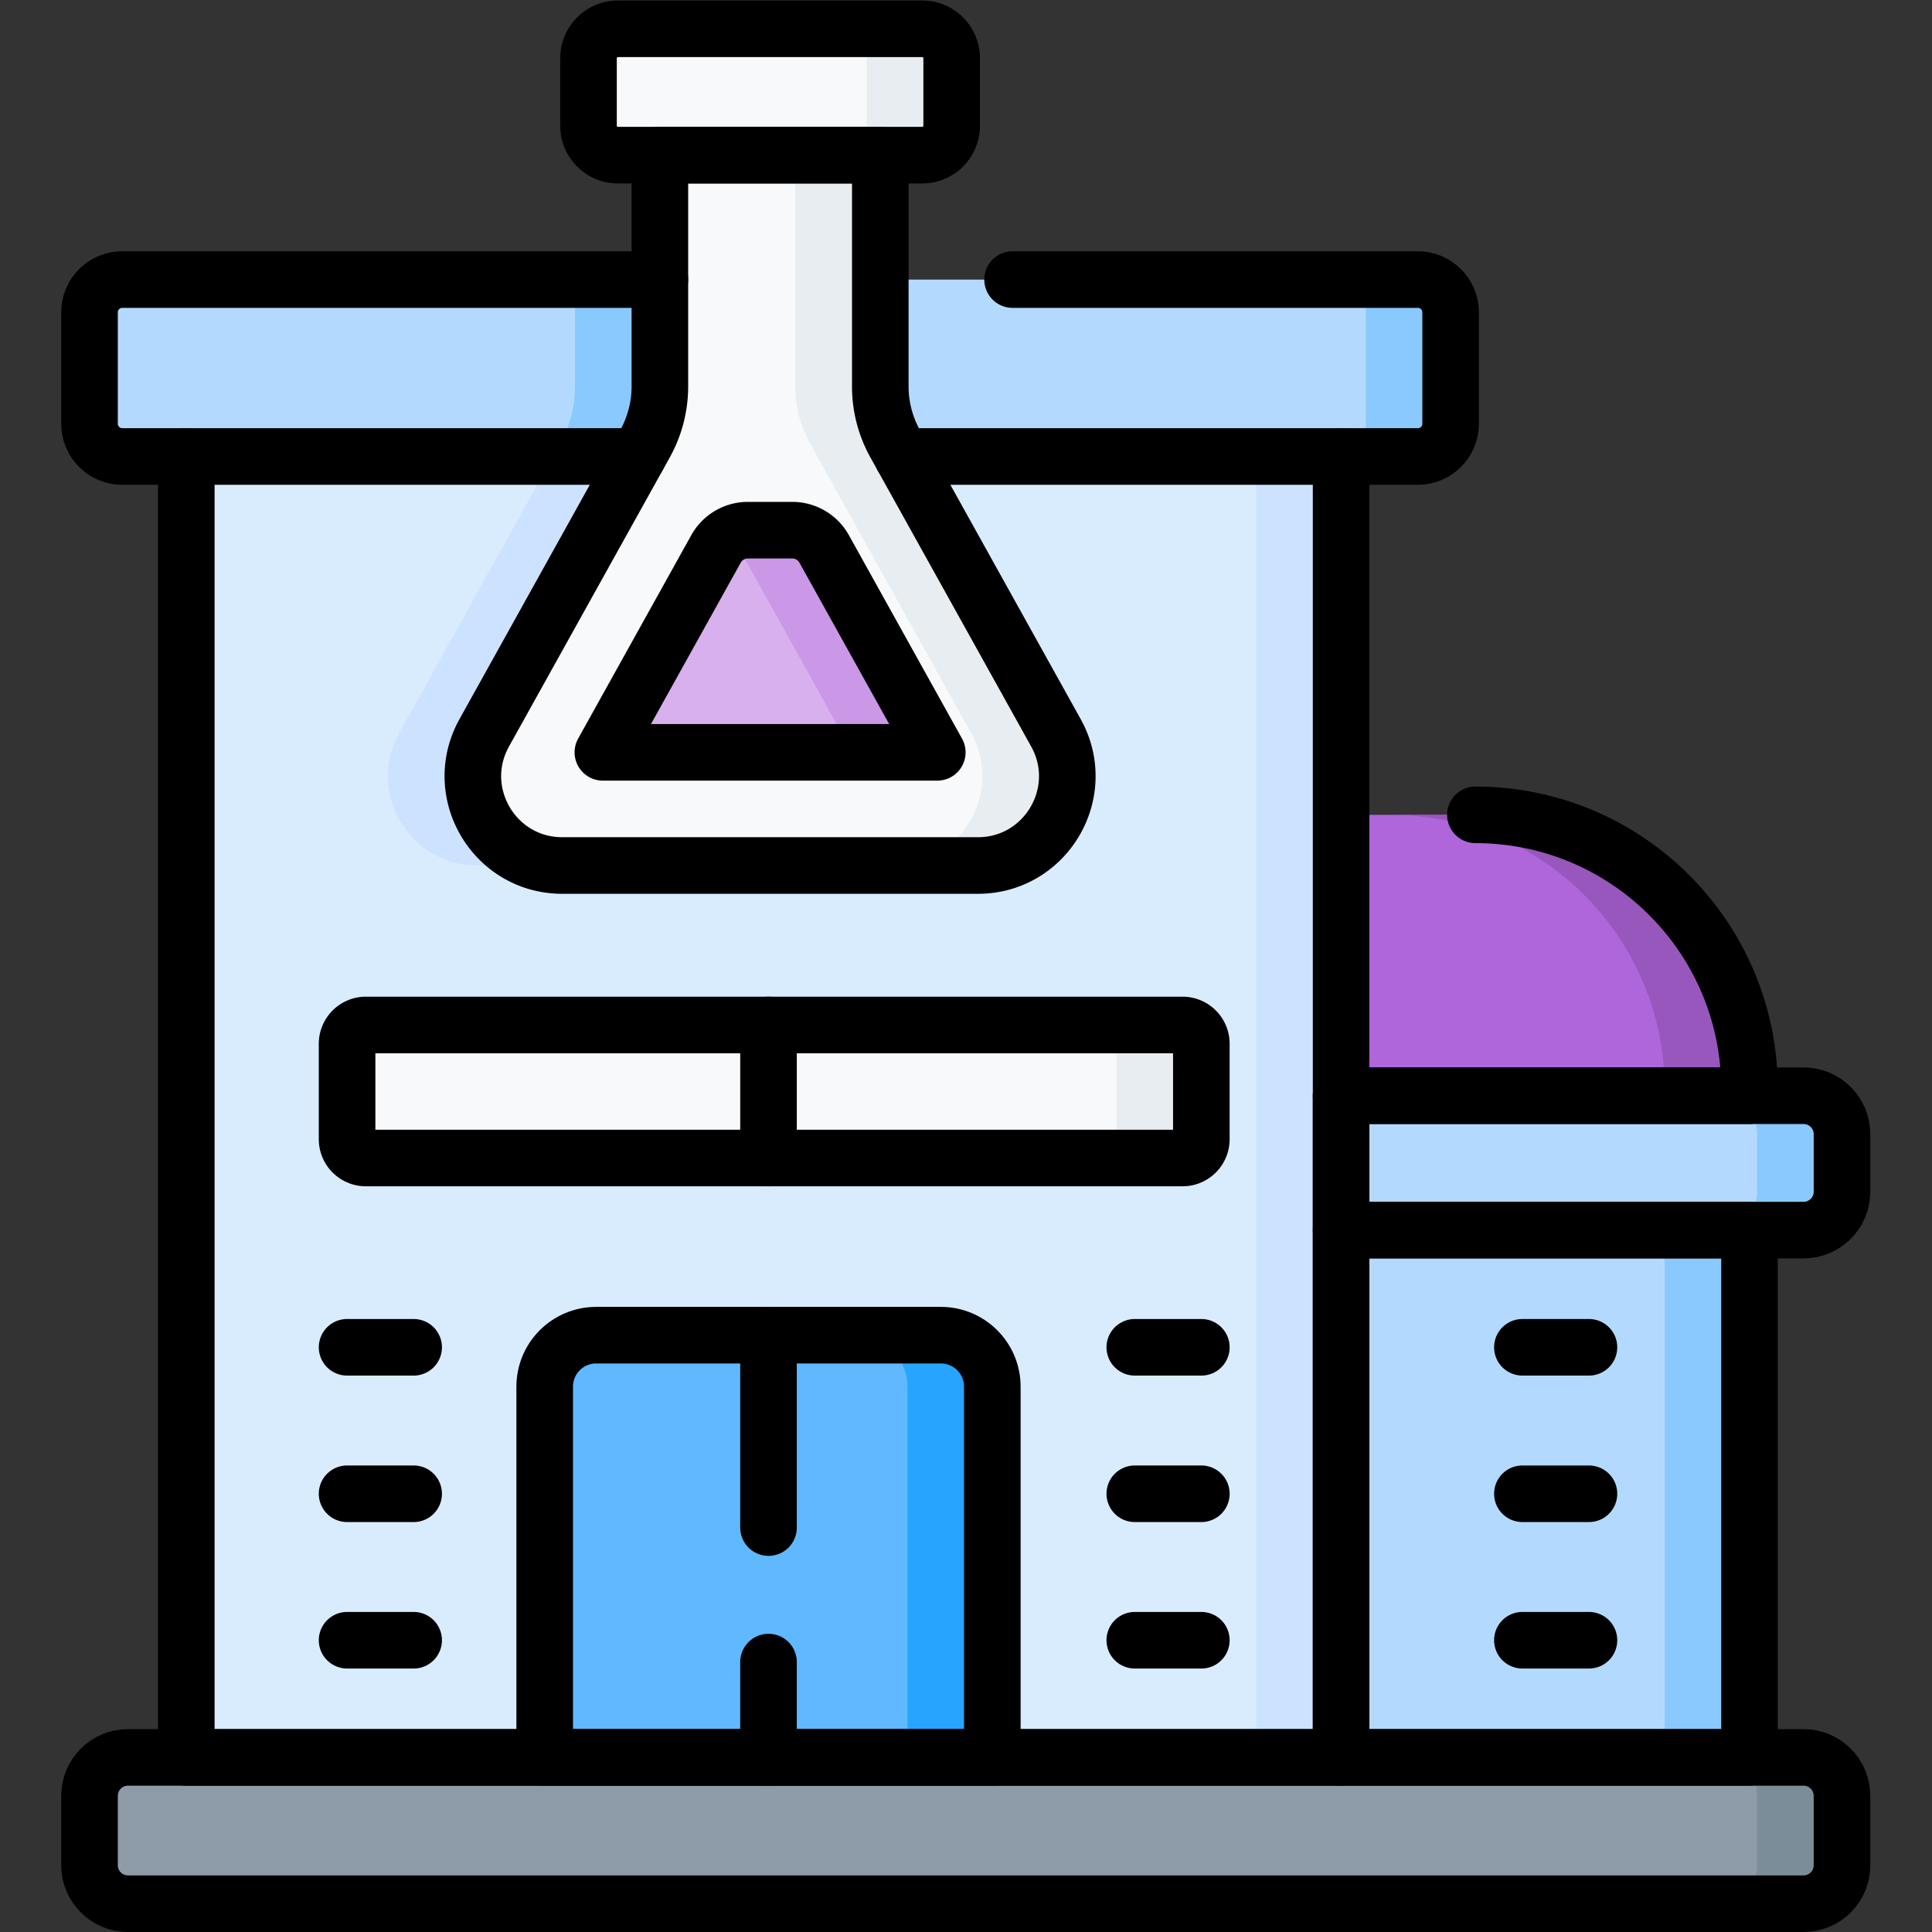
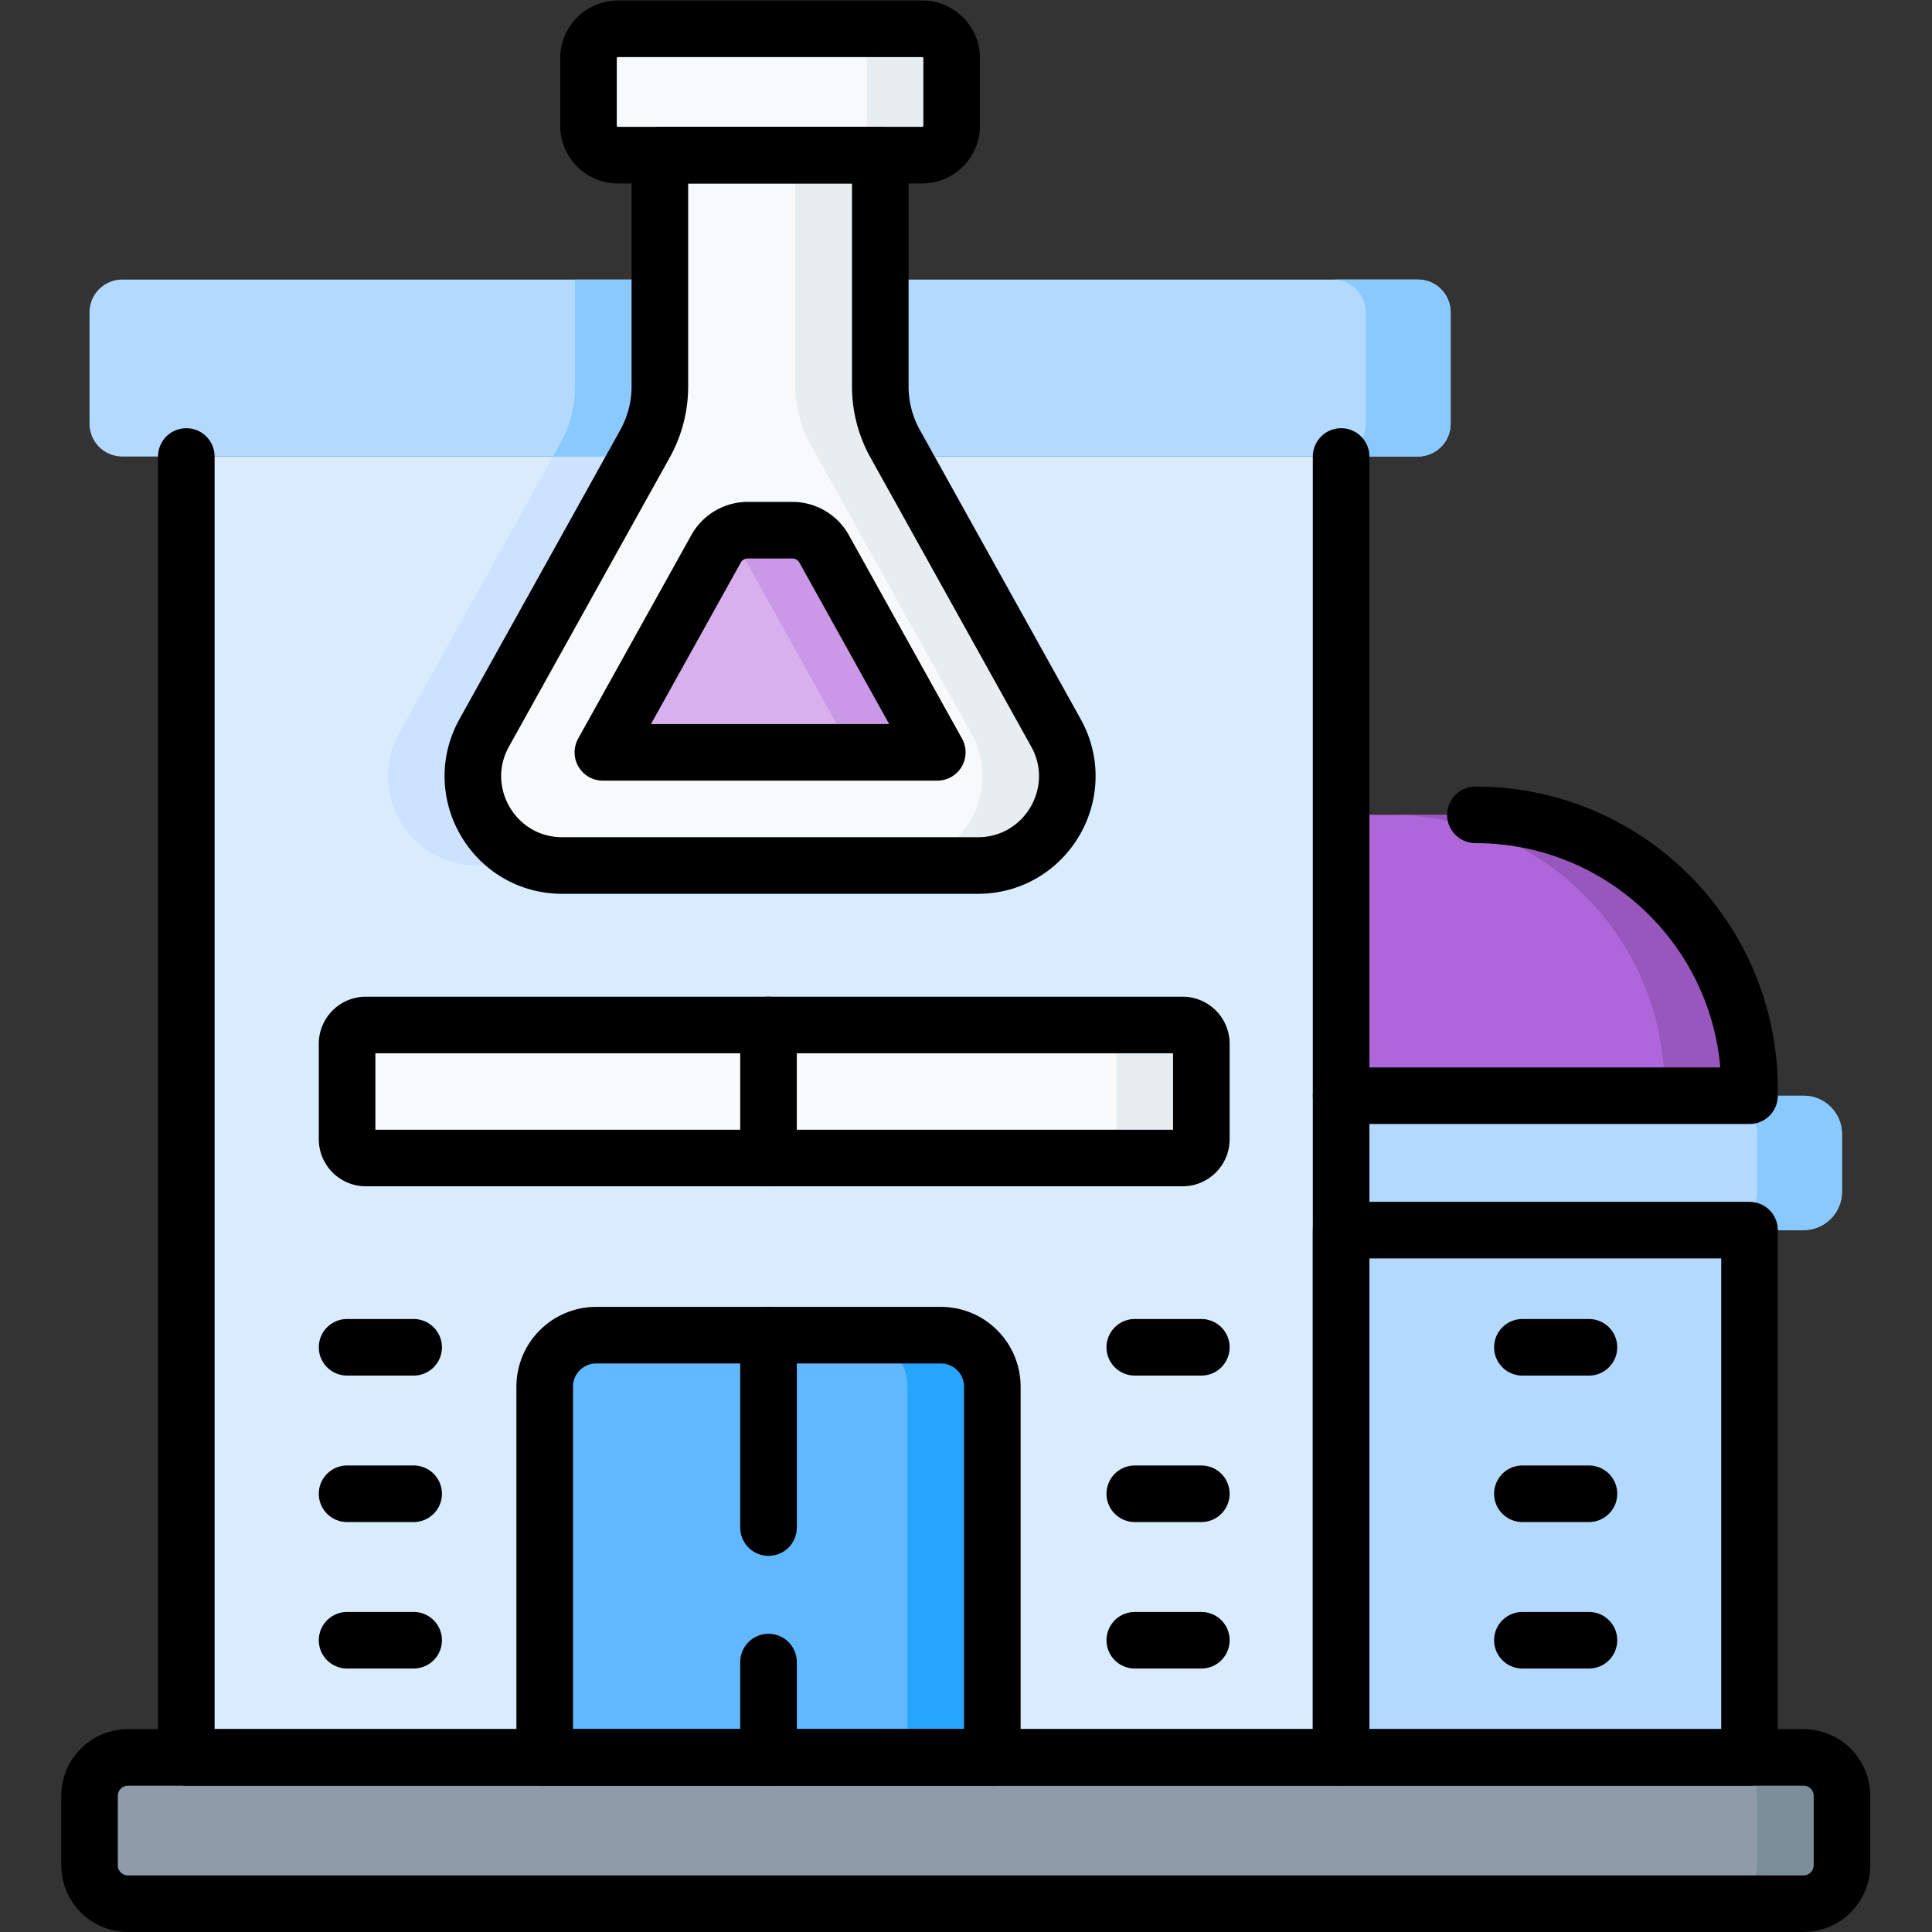
<svg xmlns="http://www.w3.org/2000/svg" version="1.1" width="512" height="512" x="0" y="0" viewBox="0 0 682.667 682.667" style="enable-background:new 0 0 512 512" xml:space="preserve">
  <rect x="0" y="0" width="682.667" height="682.667" fill="#333333" stroke="none" />
  <g>
    <defs>
      <clipPath id="a">
        <path d="M0 512h512V0H0Z" fill="#000000" opacity="1" data-original="#000000" />
      </clipPath>
    </defs>
    <path d="M355.5 46.28H49.39v344.84H355.5Z" style="fill-opacity:1;fill-rule:nonzero;stroke:none" transform="matrix(1.333 0 0 -1.333 0 682.667)" fill="#D8ECFE" data-original="#d8ecfe" />
    <g clip-path="url(#a)" transform="matrix(1.333 0 0 -1.333 0 682.667)">
      <path d="M0 0h-110.16c-18.06 0-29.47 19.399-20.69 35.18l40.73 73.24h70.08l40.73-73.24C29.46 19.399 18.05 0 0 0" style="fill-opacity:1;fill-rule:nonzero;stroke:none" transform="translate(236.71 282.7)" fill="#CDE2FF" data-original="#cde2ff" />
-       <path d="M332.993 46.281h22.504v344.841h-22.504z" style="fill-opacity:1;fill-rule:nonzero;stroke:none" fill="#CDE2FF" data-original="#cde2ff" />
+       <path d="M332.993 46.281h22.504h-22.504z" style="fill-opacity:1;fill-rule:nonzero;stroke:none" fill="#CDE2FF" data-original="#cde2ff" />
      <path d="M0 0v-29.5c0-4.801-3.891-8.7-8.69-8.7H-352.1a8.7 8.7 0 0 0-8.7 8.7V0c0 4.81 3.89 8.699 8.7 8.699H-8.69C-3.891 8.699 0 4.81 0 0" style="fill-opacity:1;fill-rule:nonzero;stroke:none" transform="translate(384.53 429.32)" fill="#B3DAFE" data-original="#b3dafe" />
      <path d="M0 0h-70.08l1.89 3.39c2.58 4.64 3.93 9.87 3.93 15.179v28.33h58.43v-28.33c0-5.309 1.36-10.539 3.94-15.179Z" style="fill-opacity:1;fill-rule:nonzero;stroke:none" transform="translate(216.67 391.12)" fill="#8AC9FE" data-original="#8ac9fe" />
      <path d="M0 0h-22.504a8.699 8.699 0 0 0 8.699-8.699V-38.2a8.698 8.698 0 0 0-8.699-8.699H0A8.698 8.698 0 0 1 8.699-38.2v29.501A8.699 8.699 0 0 1 0 0" style="fill-opacity:1;fill-rule:nonzero;stroke:none" transform="translate(375.835 438.022)" fill="#8AC9FE" data-original="#8ac9fe" />
      <path d="M355.497 46.281h108.258v139.771H355.497Z" style="fill-opacity:1;fill-rule:nonzero;stroke:none" fill="#B3DAFE" data-original="#b3dafe" />
-       <path d="M441.251 46.281h22.504v139.771h-22.504z" style="fill-opacity:1;fill-rule:nonzero;stroke:none" fill="#8AC9FE" data-original="#8ac9fe" />
      <path d="M0 0h122.581c5.63 0 10.194-4.564 10.194-10.194v-15.238c0-5.63-4.564-10.194-10.194-10.194H0Z" style="fill-opacity:1;fill-rule:nonzero;stroke:none" transform="translate(355.497 221.678)" fill="#B3DAFE" data-original="#b3dafe" />
      <path d="M0 0h-22.504c5.631 0 10.194-4.564 10.194-10.194v-15.238c0-5.63-4.563-10.194-10.194-10.194H0c5.63 0 10.194 4.564 10.194 10.194v15.238C10.194-4.564 5.63 0 0 0" style="fill-opacity:1;fill-rule:nonzero;stroke:none" transform="translate(478.078 221.678)" fill="#8AC9FE" data-original="#8ac9fe" />
      <path d="M0 0h-444.156c-5.631 0-10.195-4.564-10.195-10.195v-18.392c0-5.63 4.564-10.194 10.195-10.194H0c5.63 0 10.194 4.564 10.194 10.194v18.392C10.194-4.564 5.63 0 0 0" style="fill-opacity:1;fill-rule:nonzero;stroke:none" transform="translate(478.078 46.281)" fill="#8D9CA8" data-original="#8d9ca8" />
      <path d="M0 0h-22.504c5.631 0 10.194-4.564 10.194-10.195v-18.392c0-5.63-4.563-10.194-10.194-10.194H0c5.63 0 10.194 4.564 10.194 10.194v18.392C10.194-4.564 5.63 0 0 0" style="fill-opacity:1;fill-rule:nonzero;stroke:none" transform="translate(478.078 46.281)" fill="#7A8D98" data-original="#7a8d98" />
      <path d="M0 0h108.258v1.795c0 40.13-32.531 72.661-72.66 72.661H0Z" style="fill-opacity:1;fill-rule:nonzero;stroke:none" transform="translate(355.497 221.678)" fill="#AF66DA" data-original="#af66da" />
      <path d="M0 0h-22.504c40.129 0 72.66-32.531 72.66-72.661v-1.795H72.66v1.795C72.66-32.531 40.129 0 0 0" style="fill-opacity:1;fill-rule:nonzero;stroke:none" transform="translate(391.095 296.134)" fill="#9857BD" data-original="#9857bd" />
      <path d="M0 0h-80.65a7.809 7.809 0 0 1-7.809-7.809v-17.883a7.809 7.809 0 0 1 7.809-7.809H0a7.81 7.81 0 0 1 7.809 7.809v17.883A7.81 7.81 0 0 1 0 0" style="fill-opacity:1;fill-rule:nonzero;stroke:none" transform="translate(244.456 504.5)" fill="#F7F9FA" data-original="#f7f9fa" />
      <path d="M0 0h-22.503a7.809 7.809 0 0 0 7.808-7.809v-17.883a7.809 7.809 0 0 0-7.808-7.809H0a7.81 7.81 0 0 1 7.809 7.809v17.883A7.81 7.81 0 0 1 0 0" style="fill-opacity:1;fill-rule:nonzero;stroke:none" transform="translate(244.456 504.5)" fill="#E8EDF1" data-original="#e8edf1" />
      <path d="m0 0-42.618 76.633a31.234 31.234 0 0 0-3.936 15.178v61.309h-58.429V91.811a31.234 31.234 0 0 0-3.936-15.178L-151.538 0c-8.774-15.778 2.634-35.178 20.688-35.178h110.163C-2.634-35.178 8.775-15.778 0 0" style="fill-opacity:1;fill-rule:nonzero;stroke:none" transform="translate(279.9 317.879)" fill="#F7F9FA" data-original="#f7f9fa" />
      <path d="m0 0-42.618 76.633a31.223 31.223 0 0 0-3.936 15.178v61.309h-22.504V91.811a31.234 31.234 0 0 1 3.936-15.178L-22.503 0c8.774-15.778-2.634-35.178-20.688-35.178h22.504C-2.634-35.178 8.775-15.778 0 0" style="fill-opacity:1;fill-rule:nonzero;stroke:none" transform="translate(279.9 317.879)" fill="#E8EDF1" data-original="#e8edf1" />
      <path d="m0 0 29.988 53.924a9.663 9.663 0 0 0 8.444 4.966h11.777a9.664 9.664 0 0 0 8.445-4.966L88.642 0Z" style="fill-opacity:1;fill-rule:nonzero;stroke:none" transform="translate(159.81 312.701)" fill="#D9B0EE" data-original="#d9b0ee" />
      <path d="M0 0a9.665 9.665 0 0 1-8.444 4.966h-11.778a9.637 9.637 0 0 1-5.362-1.65A9.64 9.64 0 0 0-22.503 0L7.485-53.924h22.503z" style="fill-opacity:1;fill-rule:nonzero;stroke:none" transform="translate(218.463 366.625)" fill="#CB97E7" data-original="#cb97e7" />
      <path d="M0 0h-118.657v98.277c0 7.536 6.11 13.647 13.646 13.647h91.365C-6.11 111.924 0 105.813 0 98.277Z" style="fill-opacity:1;fill-rule:nonzero;stroke:none" transform="translate(263.043 46.281)" fill="#60B8FE" data-original="#60b8fe" />
      <path d="M0 0h-22.504c7.537 0 13.647-6.109 13.647-13.646v-98.278h22.503v98.278C13.646-6.109 7.537 0 0 0" style="fill-opacity:1;fill-rule:nonzero;stroke:none" transform="translate(249.397 158.205)" fill="#27A5FE" data-original="#27a5fe" />
      <path d="M0 0h-216.482a4.98 4.98 0 0 0-4.981 4.981V30.28a4.982 4.982 0 0 0 4.981 4.982H0a4.98 4.98 0 0 0 4.98-4.982V4.981A4.98 4.98 0 0 0 0 0" style="fill-opacity:1;fill-rule:nonzero;stroke:none" transform="translate(313.468 205.169)" fill="#F7F9FA" data-original="#f7f9fa" />
      <path d="M0 0h-22.504a4.982 4.982 0 0 0 4.982-4.981V-30.28a4.982 4.982 0 0 0-4.982-4.981H0a4.98 4.98 0 0 1 4.98 4.981v25.299A4.98 4.98 0 0 1 0 0" style="fill-opacity:1;fill-rule:nonzero;stroke:none" transform="translate(313.468 240.43)" fill="#E8EDF1" data-original="#e8edf1" />
      <path d="M0 0v-344.841h-306.112V0" style="stroke-linecap: round; stroke-linejoin: round; stroke-miterlimit: 10; stroke-dasharray: none; stroke-opacity: 1;" transform="translate(355.497 391.122)" fill="none" stroke="#000000" stroke-width="15px" stroke-linecap="round" stroke-linejoin="round" stroke-miterlimit="10" stroke-dasharray="none" stroke-opacity="" data-original="#000000" />
-       <path d="M0 0h107.433c4.799 0 8.69-3.89 8.69-8.699v-29.5c0-4.801-3.891-8.7-8.69-8.7h-136.67" style="stroke-linecap: round; stroke-linejoin: round; stroke-miterlimit: 10; stroke-dasharray: none; stroke-opacity: 1;" transform="translate(268.407 438.02)" fill="none" stroke="#000000" stroke-width="15px" stroke-linecap="round" stroke-linejoin="round" stroke-miterlimit="10" stroke-dasharray="none" stroke-opacity="" data-original="#000000" />
-       <path d="M0 0h-136.66a8.7 8.7 0 0 0-8.7 8.7v29.5c0 4.81 3.89 8.699 8.7 8.699H5.83" style="stroke-linecap: round; stroke-linejoin: round; stroke-miterlimit: 10; stroke-dasharray: none; stroke-opacity: 1;" transform="translate(169.09 391.12)" fill="none" stroke="#000000" stroke-width="15px" stroke-linecap="round" stroke-linejoin="round" stroke-miterlimit="10" stroke-dasharray="none" stroke-opacity="" data-original="#000000" />
      <path d="M355.497 46.281h108.258v139.771H355.497Z" style="stroke-linecap: round; stroke-linejoin: round; stroke-miterlimit: 10; stroke-dasharray: none; stroke-opacity: 1;" fill="none" stroke="#000000" stroke-width="15px" stroke-linecap="round" stroke-linejoin="round" stroke-miterlimit="10" stroke-dasharray="none" stroke-opacity="" data-original="#000000" />
-       <path d="M0 0h122.581c5.63 0 10.194-4.564 10.194-10.194v-15.238c0-5.63-4.564-10.194-10.194-10.194H0Z" style="stroke-linecap: round; stroke-linejoin: round; stroke-miterlimit: 10; stroke-dasharray: none; stroke-opacity: 1;" transform="translate(355.497 221.678)" fill="none" stroke="#000000" stroke-width="15px" stroke-linecap="round" stroke-linejoin="round" stroke-miterlimit="10" stroke-dasharray="none" stroke-opacity="" data-original="#000000" />
      <path d="M0 0h-444.156c-5.631 0-10.195-4.564-10.195-10.195v-18.392c0-5.63 4.564-10.194 10.195-10.194H0c5.63 0 10.194 4.564 10.194 10.194v18.392C10.194-4.564 5.63 0 0 0Z" style="stroke-linecap: round; stroke-linejoin: round; stroke-miterlimit: 10; stroke-dasharray: none; stroke-opacity: 1;" transform="translate(478.078 46.281)" fill="none" stroke="#000000" stroke-width="15px" stroke-linecap="round" stroke-linejoin="round" stroke-miterlimit="10" stroke-dasharray="none" stroke-opacity="" data-original="#000000" />
      <path d="M0 0h108.258v1.795c0 40.13-32.531 72.661-72.66 72.661" style="stroke-linecap: round; stroke-linejoin: round; stroke-miterlimit: 10; stroke-dasharray: none; stroke-opacity: 1;" transform="translate(355.497 221.678)" fill="none" stroke="#000000" stroke-width="15px" stroke-linecap="round" stroke-linejoin="round" stroke-miterlimit="10" stroke-dasharray="none" stroke-opacity="" data-original="#000000" />
      <path d="M0 0h-80.65a7.809 7.809 0 0 1-7.809-7.809v-17.883a7.809 7.809 0 0 1 7.809-7.809H0a7.81 7.81 0 0 1 7.809 7.809v17.883A7.81 7.81 0 0 1 0 0Z" style="stroke-linecap: round; stroke-linejoin: round; stroke-miterlimit: 10; stroke-dasharray: none; stroke-opacity: 1;" transform="translate(244.456 504.5)" fill="none" stroke="#000000" stroke-width="15px" stroke-linecap="round" stroke-linejoin="round" stroke-miterlimit="10" stroke-dasharray="none" stroke-opacity="" data-original="#000000" />
      <path d="m0 0-42.618 76.633a31.234 31.234 0 0 0-3.936 15.178v61.309h-58.429V91.811a31.234 31.234 0 0 0-3.936-15.178L-151.538 0c-8.774-15.778 2.634-35.178 20.688-35.178h110.163C-2.634-35.178 8.775-15.778 0 0Z" style="stroke-linecap: round; stroke-linejoin: round; stroke-miterlimit: 10; stroke-dasharray: none; stroke-opacity: 1;" transform="translate(279.9 317.879)" fill="none" stroke="#000000" stroke-width="15px" stroke-linecap="round" stroke-linejoin="round" stroke-miterlimit="10" stroke-dasharray="none" stroke-opacity="" data-original="#000000" />
      <path d="m0 0 29.988 53.924a9.663 9.663 0 0 0 8.444 4.966h11.777a9.664 9.664 0 0 0 8.445-4.966L88.642 0Z" style="stroke-linecap: round; stroke-linejoin: round; stroke-miterlimit: 10; stroke-dasharray: none; stroke-opacity: 1;" transform="translate(159.81 312.701)" fill="none" stroke="#000000" stroke-width="15px" stroke-linecap="round" stroke-linejoin="round" stroke-miterlimit="10" stroke-dasharray="none" stroke-opacity="" data-original="#000000" />
      <path d="M0 0h-118.657v98.277c0 7.536 6.11 13.647 13.646 13.647h91.365C-6.11 111.924 0 105.813 0 98.277Z" style="stroke-linecap: round; stroke-linejoin: round; stroke-miterlimit: 10; stroke-dasharray: none; stroke-opacity: 1;" transform="translate(263.043 46.281)" fill="none" stroke="#000000" stroke-width="15px" stroke-linecap="round" stroke-linejoin="round" stroke-miterlimit="10" stroke-dasharray="none" stroke-opacity="" data-original="#000000" />
      <path d="M0 0v-25.268" style="stroke-linecap: round; stroke-linejoin: round; stroke-miterlimit: 10; stroke-dasharray: none; stroke-opacity: 1;" transform="translate(203.714 71.549)" fill="none" stroke="#000000" stroke-width="15px" stroke-linecap="round" stroke-linejoin="round" stroke-miterlimit="10" stroke-dasharray="none" stroke-opacity="" data-original="#000000" />
      <path d="M0 0v-51.001" style="stroke-linecap: round; stroke-linejoin: round; stroke-miterlimit: 10; stroke-dasharray: none; stroke-opacity: 1;" transform="translate(203.714 158.205)" fill="none" stroke="#000000" stroke-width="15px" stroke-linecap="round" stroke-linejoin="round" stroke-miterlimit="10" stroke-dasharray="none" stroke-opacity="" data-original="#000000" />
      <path d="M0 0h-216.482a4.98 4.98 0 0 0-4.981 4.981V30.28a4.982 4.982 0 0 0 4.981 4.982H0a4.98 4.98 0 0 0 4.98-4.982V4.981A4.98 4.98 0 0 0 0 0Z" style="stroke-linecap: round; stroke-linejoin: round; stroke-miterlimit: 10; stroke-dasharray: none; stroke-opacity: 1;" transform="translate(313.468 205.169)" fill="none" stroke="#000000" stroke-width="15px" stroke-linecap="round" stroke-linejoin="round" stroke-miterlimit="10" stroke-dasharray="none" stroke-opacity="" data-original="#000000" />
      <path d="M0 0h17.645" style="stroke-linecap: round; stroke-linejoin: round; stroke-miterlimit: 10; stroke-dasharray: none; stroke-opacity: 1;" transform="translate(92.004 154.992)" fill="none" stroke="#000000" stroke-width="15px" stroke-linecap="round" stroke-linejoin="round" stroke-miterlimit="10" stroke-dasharray="none" stroke-opacity="" data-original="#000000" />
      <path d="M0 0h17.645" style="stroke-linecap: round; stroke-linejoin: round; stroke-miterlimit: 10; stroke-dasharray: none; stroke-opacity: 1;" transform="translate(92.004 116.166)" fill="none" stroke="#000000" stroke-width="15px" stroke-linecap="round" stroke-linejoin="round" stroke-miterlimit="10" stroke-dasharray="none" stroke-opacity="" data-original="#000000" />
      <path d="M0 0h17.645" style="stroke-linecap: round; stroke-linejoin: round; stroke-miterlimit: 10; stroke-dasharray: none; stroke-opacity: 1;" transform="translate(92.004 77.34)" fill="none" stroke="#000000" stroke-width="15px" stroke-linecap="round" stroke-linejoin="round" stroke-miterlimit="10" stroke-dasharray="none" stroke-opacity="" data-original="#000000" />
      <path d="M0 0h17.645" style="stroke-linecap: round; stroke-linejoin: round; stroke-miterlimit: 10; stroke-dasharray: none; stroke-opacity: 1;" transform="translate(300.804 154.992)" fill="none" stroke="#000000" stroke-width="15px" stroke-linecap="round" stroke-linejoin="round" stroke-miterlimit="10" stroke-dasharray="none" stroke-opacity="" data-original="#000000" />
      <path d="M0 0h17.645" style="stroke-linecap: round; stroke-linejoin: round; stroke-miterlimit: 10; stroke-dasharray: none; stroke-opacity: 1;" transform="translate(300.804 116.166)" fill="none" stroke="#000000" stroke-width="15px" stroke-linecap="round" stroke-linejoin="round" stroke-miterlimit="10" stroke-dasharray="none" stroke-opacity="" data-original="#000000" />
      <path d="M0 0h17.645" style="stroke-linecap: round; stroke-linejoin: round; stroke-miterlimit: 10; stroke-dasharray: none; stroke-opacity: 1;" transform="translate(300.804 77.34)" fill="none" stroke="#000000" stroke-width="15px" stroke-linecap="round" stroke-linejoin="round" stroke-miterlimit="10" stroke-dasharray="none" stroke-opacity="" data-original="#000000" />
      <path d="M0 0h17.645" style="stroke-linecap: round; stroke-linejoin: round; stroke-miterlimit: 10; stroke-dasharray: none; stroke-opacity: 1;" transform="translate(403.55 154.992)" fill="none" stroke="#000000" stroke-width="15px" stroke-linecap="round" stroke-linejoin="round" stroke-miterlimit="10" stroke-dasharray="none" stroke-opacity="" data-original="#000000" />
      <path d="M0 0h17.645" style="stroke-linecap: round; stroke-linejoin: round; stroke-miterlimit: 10; stroke-dasharray: none; stroke-opacity: 1;" transform="translate(403.55 116.166)" fill="none" stroke="#000000" stroke-width="15px" stroke-linecap="round" stroke-linejoin="round" stroke-miterlimit="10" stroke-dasharray="none" stroke-opacity="" data-original="#000000" />
      <path d="M0 0h17.645" style="stroke-linecap: round; stroke-linejoin: round; stroke-miterlimit: 10; stroke-dasharray: none; stroke-opacity: 1;" transform="translate(403.55 77.34)" fill="none" stroke="#000000" stroke-width="15px" stroke-linecap="round" stroke-linejoin="round" stroke-miterlimit="10" stroke-dasharray="none" stroke-opacity="" data-original="#000000" />
      <path d="M0 0v-35.262" style="stroke-linecap: round; stroke-linejoin: round; stroke-miterlimit: 10; stroke-dasharray: none; stroke-opacity: 1;" transform="translate(203.714 240.43)" fill="none" stroke="#000000" stroke-width="15px" stroke-linecap="round" stroke-linejoin="round" stroke-miterlimit="10" stroke-dasharray="none" stroke-opacity="" data-original="#000000" />
    </g>
  </g>
</svg>